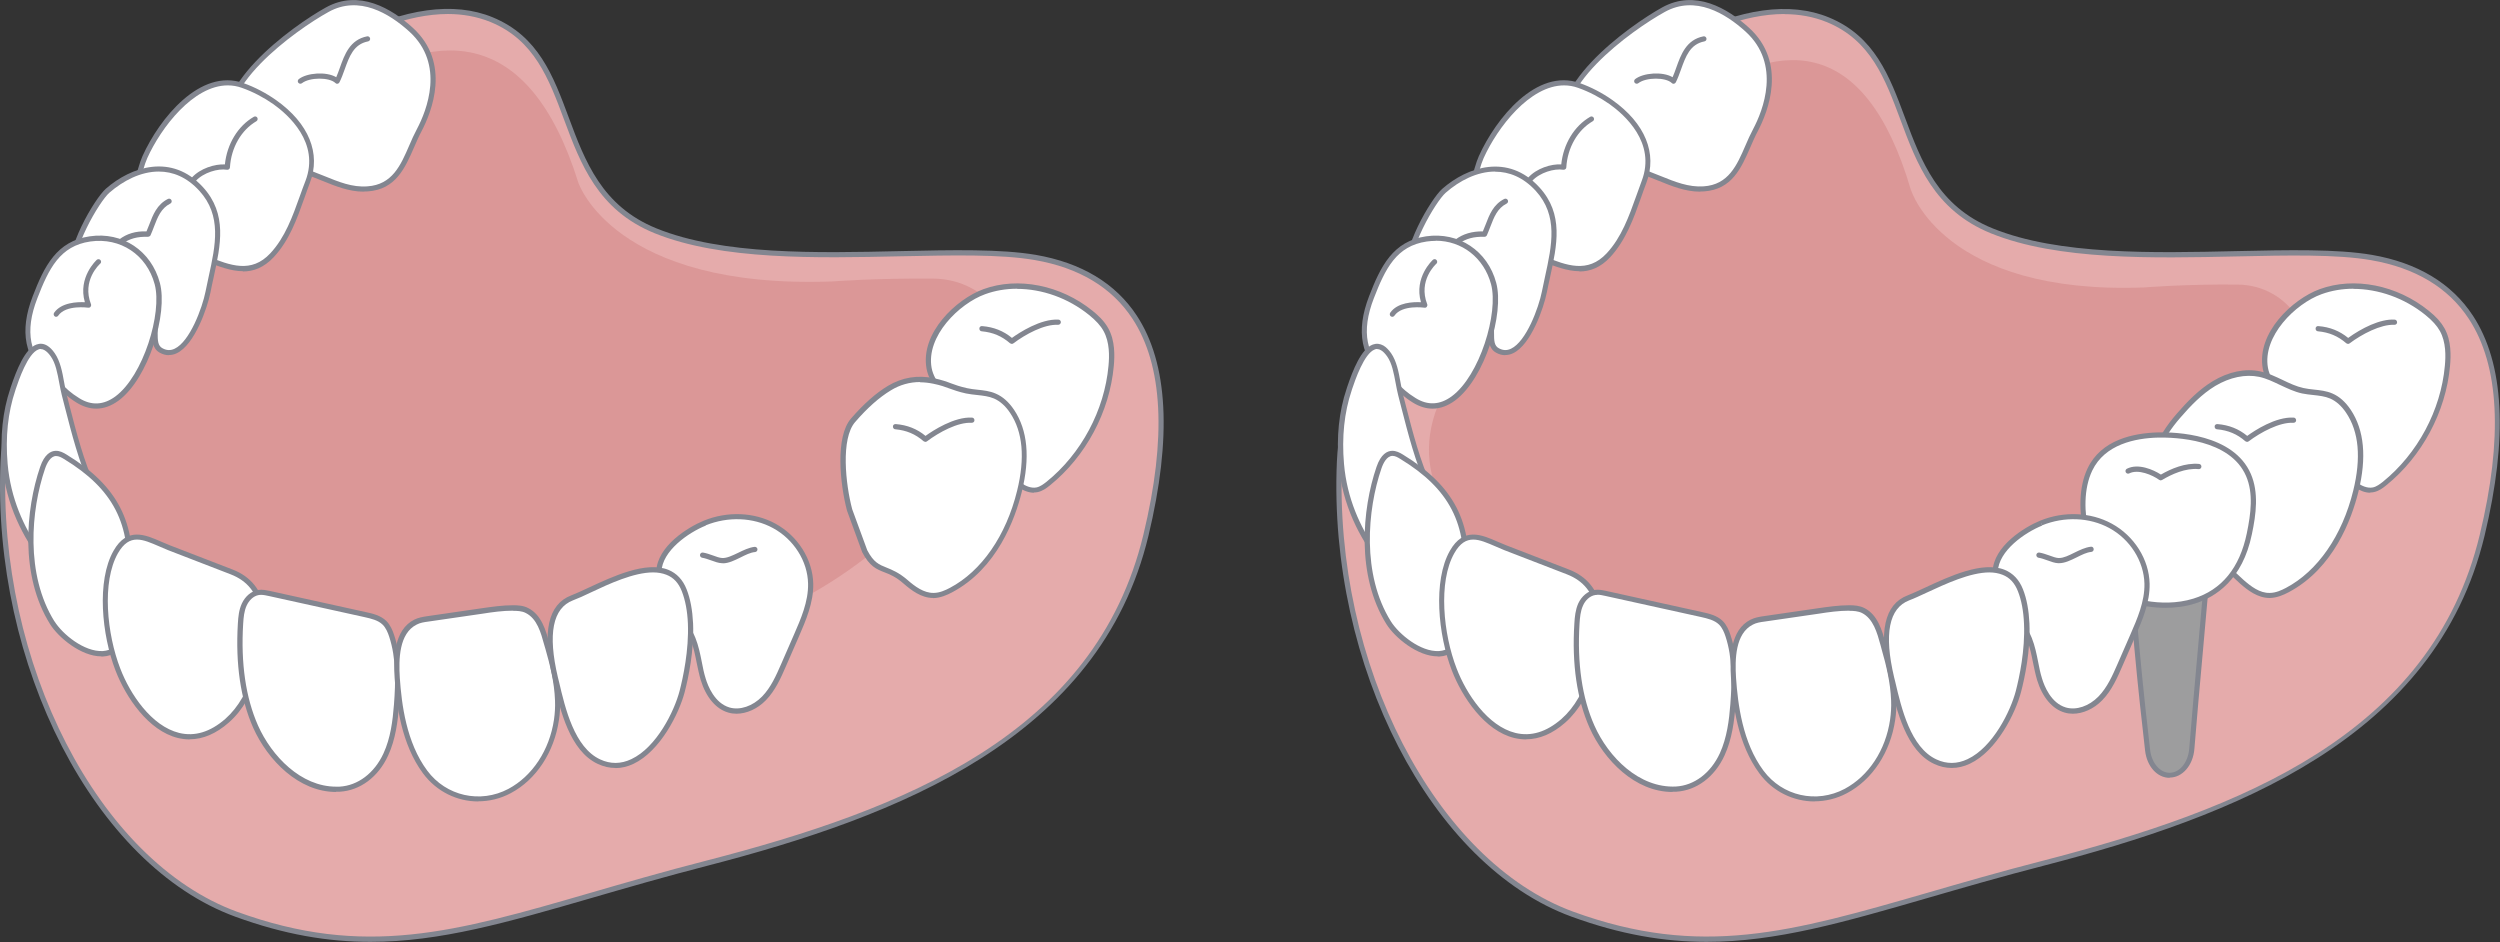
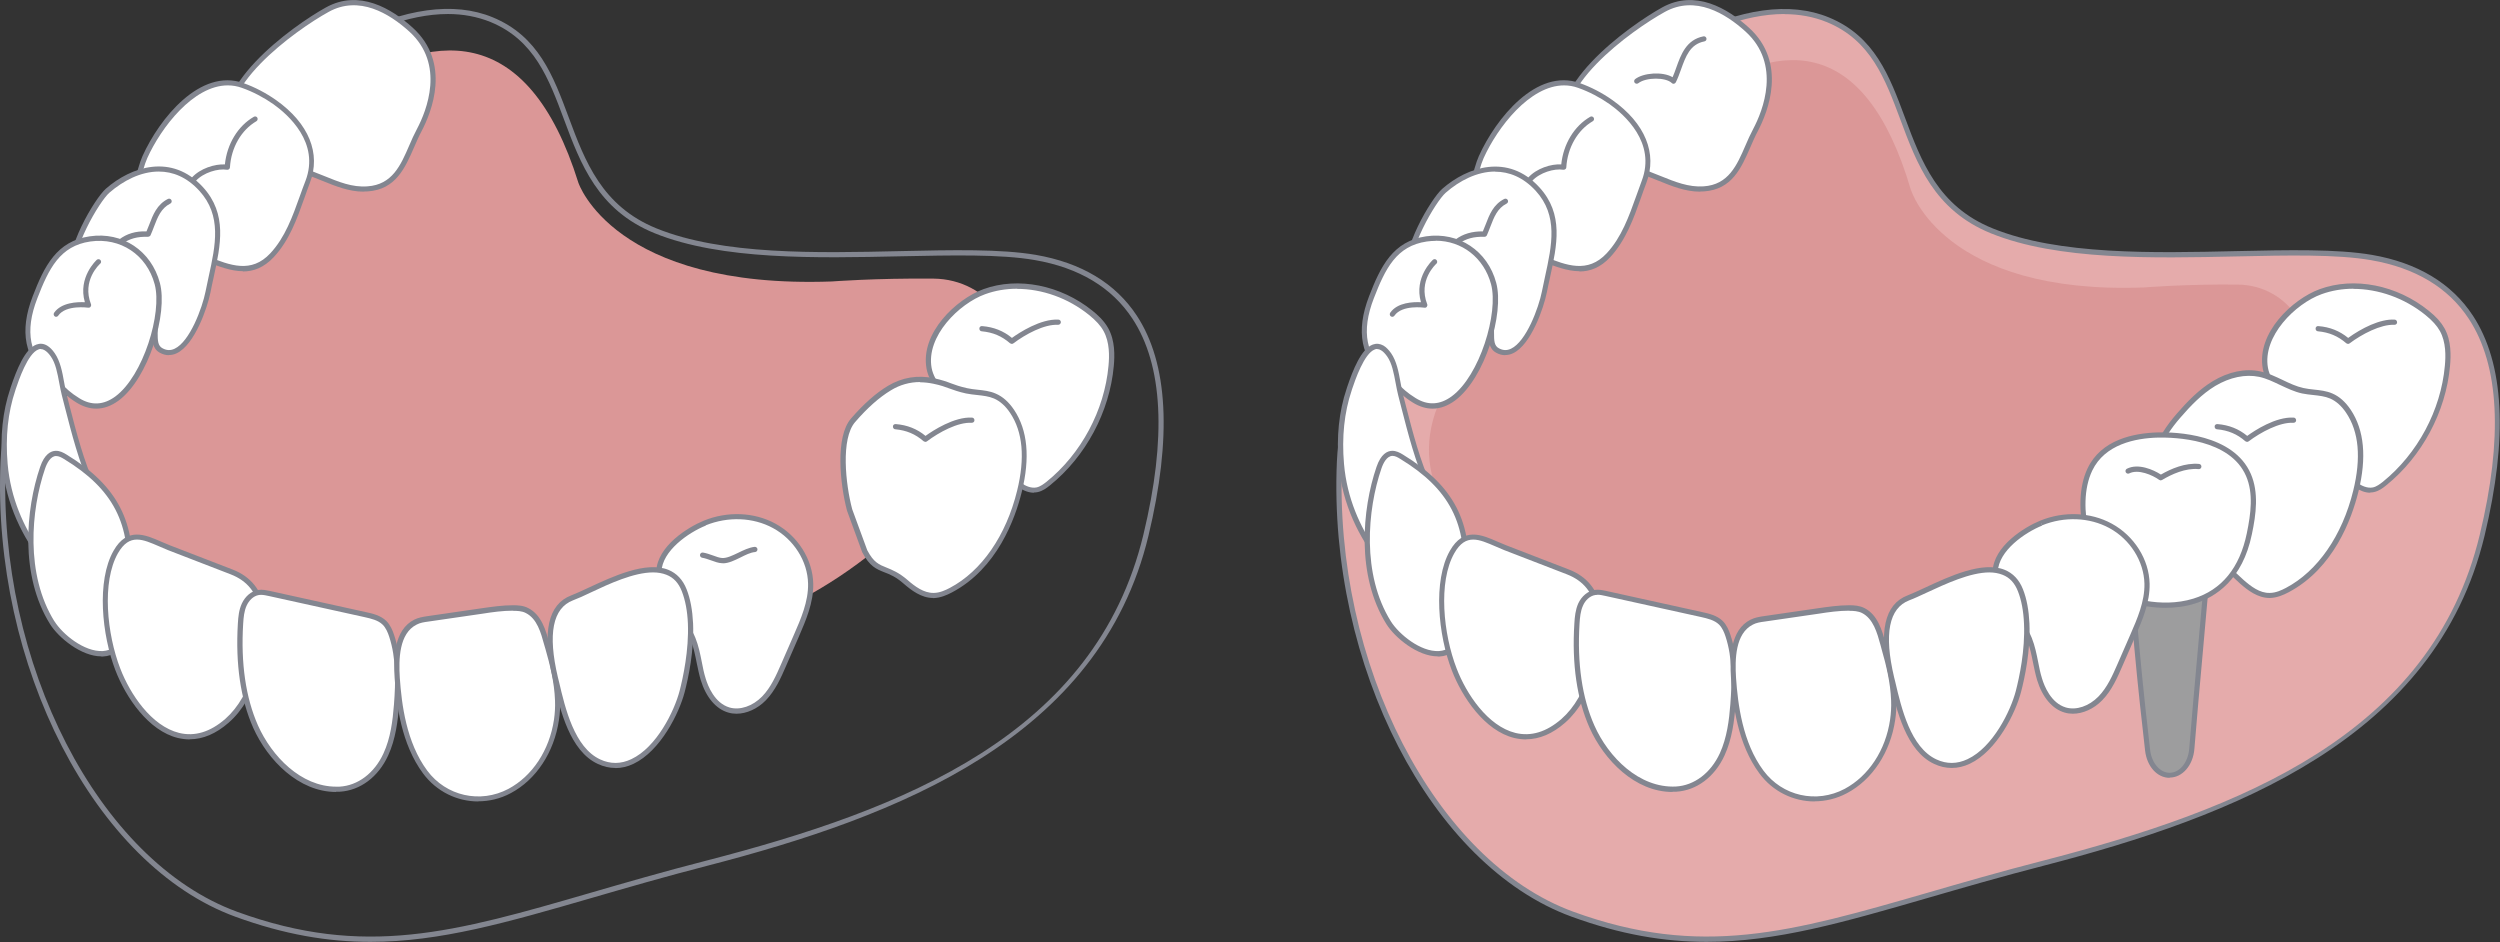
<svg xmlns="http://www.w3.org/2000/svg" id="_レイヤー_2" viewBox="0 0 192.65 72.59">
  <rect x="0" y="0" width="192.65" height="72.59" fill="#333333" stroke="none" />
  <defs>
    <style>.cls-1{fill:none;}.cls-2{fill:#838690;}.cls-3{fill:#db9797;}.cls-4{fill:#9d9d9e;}.cls-5{fill:#fff;}.cls-6{fill:#e5abab;}.cls-7{clip-path:url(#clippath);}</style>
    <clipPath id="clippath">
      <rect class="cls-1" x="0" y="0" width="192.65" height="72.58" />
    </clipPath>
  </defs>
  <g id="_レイヤー_1-2">
    <g class="cls-7">
      <path class="cls-6" d="M124.27,6.78s9.44-8.21,16.6-5.27c7.16,2.95,4.35,12.91,12.63,16.27,8.28,3.36,22.3.85,29.26,2.06,6.97,1.21,12.11,6.52,8.52,21.41s-17.54,21.06-33.86,25.28c-16.33,4.22-23.87,8.43-36.24,3.92-11.1-4.05-18.61-19.8-17.96-34.87.65-15.07,21.05-28.8,21.05-28.8" />
      <path class="cls-2" d="M131.53,72.58c-3.28,0-6.64-.56-10.42-1.94-10.82-3.94-18.77-19.34-18.09-35.06.64-14.86,20.57-28.57,21.12-28.95.17-.14,2.51-2.13,5.64-3.76,4.31-2.23,8.17-2.76,11.15-1.53,3.53,1.45,4.67,4.5,5.87,7.73,1.25,3.36,2.55,6.83,6.76,8.53,5.07,2.06,12.37,1.9,18.8,1.75,3.98-.09,7.73-.17,10.42.29,3.52.61,6.14,2.19,7.78,4.68,2.42,3.68,2.72,9.39.9,16.97-3.76,15.63-19.3,21.62-34.01,25.43-3.26.84-6.22,1.7-8.84,2.46-6.56,1.9-11.73,3.4-17.1,3.4ZM137.5,1.08c-6.29,0-13.02,5.78-13.1,5.85l-.02.02c-.2.14-20.32,13.85-20.96,28.64-.67,15.55,7.17,30.78,17.83,34.67,9.83,3.58,16.77,1.57,27.27-1.46,2.62-.76,5.58-1.62,8.85-2.46,15.33-3.96,30.02-9.75,33.72-25.13,1.8-7.46,1.51-13.07-.85-16.65-1.58-2.4-4.11-3.92-7.52-4.51-2.65-.46-6.39-.38-10.34-.29-6.48.14-13.81.31-18.96-1.78-4.37-1.78-5.7-5.33-6.98-8.77-1.17-3.14-2.28-6.11-5.65-7.5-1.05-.43-2.17-.62-3.29-.62Z" />
      <path class="cls-3" d="M147.27,14.66s2.48,8.08,17.97,7.49c0,0,3.08-.26,7.21-.22,3.95.04,6.58,4.06,5.05,7.7-4.39,10.47-17.13,27.66-52.56,19.63,0,0-21.02-7.87-13-20.16,8.03-12.29,28.14-38.98,35.32-14.44" />
      <path class="cls-5" d="M120.91,10.66c-2.02-3.68,4.7-8.49,7.29-9.92,2.27-1.25,4.61-.14,6.46,1.55,2.34,2.12,1.96,5.2.62,7.74-1.01,1.91-1.4,4.35-3.98,4.53-1.85.13-3.44-.99-5.17-1.45-2.42-.64-3.65-1.13-5.22-2.45" />
      <path class="cls-2" d="M131,14.77c-1.13,0-2.18-.43-3.19-.84-.57-.23-1.15-.47-1.74-.62-2.42-.64-3.69-1.13-5.3-2.49-.02-.02-.03-.04-.05-.06-2.1-3.83,4.79-8.76,7.37-10.19,2.55-1.41,5.05.08,6.69,1.57,2.97,2.71,1.46,6.48.67,7.98-.21.39-.39.82-.57,1.23-.7,1.6-1.41,3.25-3.57,3.4-.11,0-.21.01-.31.01ZM121.07,10.53c1.54,1.29,2.77,1.76,5.11,2.39.61.16,1.21.41,1.78.64,1.11.45,2.17.88,3.32.8,1.92-.13,2.56-1.61,3.23-3.16.18-.42.37-.85.59-1.26.75-1.42,2.18-4.98-.58-7.5-1.55-1.41-3.88-2.82-6.23-1.52-2.48,1.37-9.12,6.07-7.23,9.61Z" />
      <path class="cls-5" d="M124.15,7.86c-.78-.55-1.64-.99-2.48-1.29-3.27-1.16-6.36,2.95-7.52,5.52-.57,1.27-1.62,5.66.64,5.97.19.44.44.83.81,1.04.69.4,1.95.32,2.74.62,1.97.75,3.88,1.79,5.61-.07,1.45-1.56,2-3.71,2.74-5.65.96-2.49-.51-4.7-2.54-6.14" />
      <path class="cls-2" d="M121.71,20.9c-.94,0-1.91-.38-2.85-.75-.2-.08-.4-.16-.6-.23-.33-.13-.77-.18-1.2-.24-.57-.07-1.16-.15-1.57-.39-.34-.2-.62-.54-.85-1.03-.48-.09-.84-.37-1.09-.81-.84-1.52.02-4.55.41-5.42,1.31-2.91,4.46-6.81,7.77-5.63.88.31,1.76.77,2.52,1.31h0c2.53,1.79,3.48,4.12,2.62,6.38-.15.38-.28.77-.42,1.16-.57,1.61-1.17,3.27-2.36,4.56-.76.82-1.57,1.11-2.38,1.11ZM120.53,6.58c-2.65,0-5.14,3.25-6.2,5.6-.41.91-1.14,3.76-.42,5.06.2.37.5.57.91.63.07,0,.13.06.16.12.2.47.43.78.72.95.35.2.89.27,1.42.34.45.06.92.12,1.29.26.2.08.4.16.6.23,1.71.68,3.33,1.32,4.8-.25,1.14-1.22,1.72-2.85,2.28-4.42.14-.39.28-.78.42-1.16,1.13-2.95-1.35-5.11-2.47-5.91h0c-.74-.52-1.58-.96-2.43-1.26-.36-.13-.72-.19-1.08-.19Z" />
      <path class="cls-5" d="M118.47,14.56c-2.16-2.36-5.06-1.73-7.2.14-1.03.9-4.31,6.66-1.85,7.31.49,2.83,3.48,1.11,5.07,2.2.9.62-.07,2.28.91,2.81,1.89,1.01,3.33-3.15,3.6-4.52.57-2.89,1.57-5.64-.53-7.93" />
      <path class="cls-2" d="M115.99,27.37c-.23,0-.46-.06-.68-.18-.61-.32-.6-.99-.59-1.58,0-.51.01-.99-.34-1.24-.56-.38-1.34-.39-2.1-.39-1.25,0-2.65-.02-3.03-1.82-.45-.16-.75-.5-.86-.99-.45-1.92,1.88-5.85,2.75-6.62,1.94-1.7,5.07-2.75,7.48-.12,1.9,2.07,1.37,4.45.82,6.97-.08.38-.17.75-.24,1.13-.24,1.2-1.22,4.04-2.6,4.69-.2.1-.41.14-.61.14ZM115.21,13.22c-1.38,0-2.74.7-3.8,1.63-.78.68-3.03,4.51-2.63,6.23.09.4.32.64.7.74.08.02.13.08.15.16.28,1.59,1.38,1.6,2.66,1.61.82,0,1.67.01,2.33.46.53.36.52,1,.51,1.57,0,.63.01,1.03.38,1.22.31.17.62.18.93.03,1.17-.55,2.13-3.15,2.38-4.41.08-.38.16-.76.24-1.14.53-2.42,1.03-4.7-.72-6.62h0c-.97-1.05-2.05-1.47-3.12-1.47Z" />
      <path class="cls-5" d="M106.92,29.09c-1.74-1.44-2.31-3.39-1.23-6.18.84-2.18,1.75-4.13,4.24-4.5,2.4-.35,4.54,1.05,5.18,3.44.83,3.1-2.23,11.44-6.12,8.99-1.05-.66-1.31-1.14-2.06-1.76" />
      <path class="cls-2" d="M110.39,31.49c-.51,0-1.02-.16-1.52-.47-.69-.43-1.05-.8-1.41-1.15-.2-.2-.41-.4-.67-.63h0c-1.92-1.59-2.34-3.69-1.29-6.41.89-2.31,1.84-4.25,4.4-4.62,2.51-.36,4.74,1.11,5.4,3.59.63,2.35-.86,7.35-3.18,9.07-.56.41-1.14.62-1.72.62ZM110.64,18.56c-.23,0-.46.02-.69.05-2.35.34-3.2,2.1-4.08,4.37-1,2.58-.62,4.47,1.17,5.95.28.23.49.45.7.65.35.35.69.69,1.34,1.09.94.59,1.88.54,2.79-.13,2.16-1.59,3.62-6.43,3.03-8.64-.55-2.04-2.25-3.35-4.26-3.35Z" />
      <path class="cls-5" d="M106.51,26.81c-1.26-.74-2.25,2.34-2.54,3.22-.62,1.83-.77,3.82-.6,5.74.55,6.36,5.53,9.97,5.53,9.97,0,0,1.27-8.16,1.27-8.16-1.04-2.28-1.62-4.77-2.25-7.19-.25-.94-.31-2.24-.88-3.05-.18-.26-.36-.43-.53-.53" />
      <path class="cls-2" d="M108.89,45.94s-.08-.01-.12-.04c-.05-.04-5.06-3.73-5.61-10.12-.18-2.12.02-4.08.61-5.82l.03-.1c.46-1.37,1.1-2.98,1.99-3.31.28-.1.55-.07.82.08.2.12.4.32.59.59.42.61.58,1.43.72,2.23.06.31.11.61.18.89l.23.9c.54,2.1,1.1,4.27,2,6.26.01.03.02.05.02.08t-1.27,8.19c-.01.07-.06.13-.12.15-.03.01-.05.02-.08.02ZM106.12,26.89c-.06,0-.12.01-.18.04-.82.3-1.52,2.38-1.75,3.06l-.03.1c-.57,1.69-.77,3.59-.59,5.66.46,5.36,4.16,8.77,5.19,9.62.23-1.45,1.11-7.12,1.21-7.76-.91-2-1.46-4.17-2-6.27l-.23-.9c-.07-.28-.13-.59-.19-.91-.14-.75-.28-1.54-.66-2.07-.16-.22-.31-.38-.47-.47h0c-.1-.06-.19-.09-.29-.09Z" />
      <path class="cls-5" d="M107.01,47.99c-2.12-3.4-2-8.26-.75-11.94.17-.51.48-1.1,1.02-1.12.26-.01.5.12.73.26,3.87,2.35,5.3,5.16,4.92,9.58-.11,1.34.18,3.2-.39,4.41-1.22,2.59-4.52.43-5.53-1.19" />
      <path class="cls-2" d="M110.78,50.58c-1.54,0-3.29-1.44-3.94-2.48h0c-2.34-3.74-1.88-8.86-.77-12.11.34-1.01.84-1.24,1.2-1.25.31-.01.6.14.84.29,3.95,2.41,5.4,5.24,5.02,9.77-.04.42-.03.89-.02,1.39.01,1.09.03,2.22-.38,3.09-.38.81-1.01,1.27-1.8,1.31-.05,0-.09,0-.14,0ZM107.31,35.13h-.02c-.42.02-.69.54-.84.98-1.08,3.16-1.53,8.15.73,11.77h0c.62.99,2.29,2.37,3.71,2.29.65-.04,1.15-.4,1.47-1.08.37-.78.36-1.86.34-2.91,0-.51-.01-.99.03-1.43.37-4.36-1.03-7.08-4.83-9.39-.19-.12-.39-.23-.59-.23Z" />
      <path class="cls-5" d="M123.21,47.05c-.22-1.3-.9-2.4-2.38-2.98-1.61-.62-3.22-1.25-4.84-1.87-1.5-.58-2.96-1.66-4.09.33-1.37,2.41-.78,6.62.16,9.06,1.33,3.44,4.73,7.17,8.4,3.95,1.17-1.03,1.88-2.49,2.29-3.99.39-1.41.7-3.07.45-4.49" />
      <path class="cls-2" d="M117.6,56.98c-.3,0-.6-.04-.91-.11-2.29-.56-4.02-3.15-4.81-5.2-1.06-2.74-1.47-6.91-.15-9.23,1.05-1.85,2.44-1.24,3.67-.7.22.1.44.19.67.28l4.84,1.87c1.4.54,2.24,1.6,2.51,3.13.21,1.22.06,2.72-.46,4.58-.49,1.77-1.28,3.15-2.35,4.09-.97.85-1.98,1.28-3,1.28ZM113.53,41.58c-.54,0-1.02.27-1.46,1.05-1.26,2.22-.85,6.24.18,8.89.75,1.96,2.39,4.43,4.53,4.96,1.2.29,2.39-.07,3.55-1.08,1.01-.89,1.76-2.2,2.23-3.9.5-1.81.65-3.25.45-4.41h0c-.24-1.41-.98-2.33-2.26-2.83l-4.84-1.87c-.23-.09-.46-.19-.68-.29-.63-.27-1.19-.52-1.7-.52Z" />
      <path class="cls-5" d="M178.82,22.48c2.74-.99,5.93-.2,8.19,1.62.45.37.89.78,1.17,1.3.46.84.49,1.85.41,2.8-.32,3.51-2.11,6.86-4.85,9.08-.25.2-.53.4-.85.47-.47.1-.94-.1-1.34-.37-1.26-.86-1.96-2.44-3.34-3.1-1.68-.8-1.61-1.7-2.32-3.28-.39-.88-1.16-1.65-1.33-2.62-.46-2.51,2.11-5.12,4.26-5.9" />
      <path class="cls-2" d="M182.65,37.97c-.38,0-.79-.15-1.21-.43-.58-.4-1.04-.94-1.49-1.47-.56-.65-1.09-1.27-1.82-1.62-1.37-.66-1.65-1.4-2.03-2.42-.11-.29-.23-.61-.39-.96-.14-.32-.34-.63-.54-.95-.34-.53-.69-1.08-.8-1.71-.5-2.74,2.28-5.36,4.39-6.13h0c2.65-.97,5.95-.32,8.39,1.66.59.47.96.89,1.22,1.35.54.97.5,2.12.43,2.91-.32,3.54-2.16,6.98-4.93,9.21-.26.21-.56.43-.93.51-.09.02-.19.03-.29.03ZM181.35,22.25c-.85,0-1.68.14-2.45.42h0c-2.02.73-4.57,3.25-4.13,5.68.1.56.42,1.05.75,1.57.2.32.42.65.57,1,.16.36.29.69.39.98.38,1,.6,1.61,1.83,2.2.8.38,1.39,1.06,1.95,1.72.43.5.88,1.03,1.42,1.4.3.21.75.43,1.18.34.28-.06.54-.26.76-.43,2.68-2.17,4.47-5.51,4.78-8.94.07-.74.1-1.81-.38-2.68-.23-.41-.58-.8-1.12-1.24-1.62-1.31-3.63-2.01-5.55-2.01ZM178.83,22.48h0,0Z" />
      <path class="cls-5" d="M180.97,31.7c-.33-.5-.78-.94-1.33-1.18-.68-.29-1.46-.25-2.19-.4-1.16-.26-2.15-1.03-3.32-1.28-1.2-.25-2.47.09-3.52.73-1.05.63-1.91,1.53-2.72,2.46-1.15,1.32-2.28,3.1-1.59,4.71l2.79,3.42c.92,1.77,2.17,3.37,3.66,4.69.61.54,1.33,1.06,2.15,1.05.48,0,.93-.2,1.35-.42,2.82-1.49,4.52-4.52,5.28-7.62.51-2.06.61-4.39-.57-6.15" />
-       <path class="cls-2" d="M174.88,46.08c-.89,0-1.67-.59-2.25-1.1-1.52-1.35-2.77-2.94-3.71-4.75l-2.77-3.39s-.02-.03-.03-.05c-.58-1.36-.03-3.02,1.63-4.92.79-.91,1.68-1.84,2.77-2.5,1.21-.73,2.51-1,3.66-.75.61.13,1.17.4,1.72.66.54.26,1.05.5,1.6.62.26.06.54.09.81.12.47.05.96.1,1.42.3.54.23,1.01.65,1.42,1.26h0c1.04,1.56,1.24,3.68.59,6.31-.52,2.1-1.9,5.91-5.38,7.75-.38.2-.89.43-1.44.44h-.03ZM166.48,36.62l2.77,3.4c.94,1.8,2.15,3.35,3.64,4.67.57.5,1.25,1.02,2.01,1,.47,0,.92-.21,1.26-.39,2.44-1.29,4.33-4.02,5.18-7.49.62-2.52.44-4.53-.54-5.99h0c-.35-.53-.78-.91-1.24-1.11-.4-.17-.84-.22-1.3-.27-.28-.03-.57-.06-.86-.12-.6-.13-1.15-.4-1.69-.65-.55-.26-1.06-.51-1.62-.63-1.06-.22-2.25.03-3.38.7-1.04.63-1.9,1.53-2.67,2.42-1.54,1.76-2.07,3.27-1.57,4.47Z" />
+       <path class="cls-2" d="M174.88,46.08c-.89,0-1.67-.59-2.25-1.1-1.52-1.35-2.77-2.94-3.71-4.75l-2.77-3.39s-.02-.03-.03-.05c-.58-1.36-.03-3.02,1.63-4.92.79-.91,1.68-1.84,2.77-2.5,1.21-.73,2.51-1,3.66-.75.61.13,1.17.4,1.72.66.54.26,1.05.5,1.6.62.26.06.54.09.81.12.47.05.96.1,1.42.3.54.23,1.01.65,1.42,1.26c1.04,1.56,1.24,3.68.59,6.31-.52,2.1-1.9,5.91-5.38,7.75-.38.2-.89.43-1.44.44h-.03ZM166.48,36.62l2.77,3.4c.94,1.8,2.15,3.35,3.64,4.67.57.5,1.25,1.02,2.01,1,.47,0,.92-.21,1.26-.39,2.44-1.29,4.33-4.02,5.18-7.49.62-2.52.44-4.53-.54-5.99h0c-.35-.53-.78-.91-1.24-1.11-.4-.17-.84-.22-1.3-.27-.28-.03-.57-.06-.86-.12-.6-.13-1.15-.4-1.69-.65-.55-.26-1.06-.51-1.62-.63-1.06-.22-2.25.03-3.38.7-1.04.63-1.9,1.53-2.67,2.42-1.54,1.76-2.07,3.27-1.57,4.47Z" />
      <path class="cls-5" d="M133.53,54.3c.14-1.78.18-3.61-.38-5.3-.12-.36-.28-.73-.55-1-.39-.38-.94-.51-1.47-.63-2.46-.55-4.93-1.09-7.39-1.63-.27-.06-.56-.12-.83-.08-.5.07-.9.47-1.1.93-.21.45-.26.97-.29,1.47-.16,2.65.06,5.48,1.16,7.95,1.1,2.47,3.55,4.99,6.47,4.83,1.64-.09,2.9-1.23,3.56-2.68.55-1.2.73-2.54.83-3.85" />
      <path class="cls-2" d="M128.88,61.03c-2.88,0-5.27-2.45-6.39-4.95-.97-2.19-1.37-4.89-1.17-8.04.03-.51.08-1.04.3-1.54.26-.56.74-.96,1.26-1.04.32-.05.63.02.91.08l7.39,1.63c.5.11,1.13.25,1.57.68.31.31.48.72.6,1.08.58,1.74.53,3.61.39,5.38h0c-.09,1.23-.27,2.66-.85,3.91-.76,1.66-2.16,2.7-3.73,2.79-.09,0-.19,0-.28,0ZM123.1,45.84c-.05,0-.11,0-.16.01-.46.07-.8.46-.95.81-.2.43-.24.92-.27,1.39-.19,3.08.2,5.73,1.14,7.85,1.09,2.46,3.46,4.84,6.28,4.71,1.42-.08,2.69-1.04,3.39-2.56.55-1.2.72-2.58.81-3.78h0c.13-1.72.18-3.55-.37-5.22-.1-.31-.25-.67-.5-.92-.36-.35-.9-.47-1.38-.58l-7.39-1.63c-.19-.04-.4-.09-.6-.09Z" />
      <path class="cls-5" d="M145.86,55.48c.07-.5.1-1,.09-1.5-.05-1.36-.36-2.7-.73-4-.3-1.03-.56-2.39-1.62-2.92-.33-.17-.7-.19-1.07-.2-.8,0-1.6.11-2.39.23-1.4.2-2.79.41-4.19.61-.33.05-.66.1-.96.25-1.5.75-1.5,2.87-1.4,4.3.17,2.48.64,5.21,2.15,7.25,1.51,2.03,4.27,2.66,6.51,1.47,2.04-1.09,3.28-3.23,3.61-5.47" />
      <path class="cls-2" d="M139.83,61.76c-1.63,0-3.22-.76-4.25-2.16-1.67-2.25-2.05-5.28-2.19-7.35-.1-1.55-.06-3.71,1.51-4.5.32-.16.67-.22,1.01-.27l4.19-.61c.78-.11,1.58-.23,2.4-.23h.02c.37,0,.79.03,1.16.22,1.02.52,1.36,1.73,1.62,2.71l.09.34c.34,1.17.69,2.58.74,4.05.02.51-.01,1.03-.09,1.54h0c-.37,2.47-1.75,4.58-3.71,5.62-.8.43-1.67.63-2.51.63ZM142.5,47.06c-.79,0-1.58.11-2.34.23l-4.19.61c-.31.04-.63.09-.89.23-1.36.68-1.39,2.67-1.3,4.11.14,2.03.5,4.97,2.11,7.14,1.46,1.97,4.09,2.56,6.26,1.41,1.85-.99,3.16-2.98,3.5-5.33h0c.07-.49.1-.98.08-1.47-.05-1.43-.4-2.8-.73-3.95l-.09-.34c-.26-.95-.56-2.02-1.42-2.46-.3-.15-.66-.17-.98-.17h-.02Z" />
      <path class="cls-5" d="M176.73,32.39c-1.15-.06-2.68.8-3.58,1.47-.65-.58-1.4-.89-2.3-.97" />
      <path class="cls-2" d="M173.15,34.05s-.09-.02-.13-.05c-.62-.55-1.32-.84-2.18-.92-.11,0-.19-.11-.18-.22,0-.11.1-.19.22-.18.88.07,1.64.37,2.29.91.55-.4,2.19-1.49,3.58-1.41.11,0,.19.1.19.21,0,.11-.09.19-.2.19,0,0,0,0-.01,0-1.06-.06-2.52.73-3.45,1.43-.04.03-.08.04-.12.04Z" />
      <path class="cls-5" d="M184.51,24.83c-1.15-.06-2.68.8-3.58,1.47-.65-.58-1.4-.89-2.3-.97" />
      <path class="cls-2" d="M180.93,26.5s-.09-.02-.13-.05c-.63-.55-1.32-.84-2.18-.92-.11,0-.19-.11-.18-.22,0-.11.1-.2.22-.18.88.07,1.63.37,2.29.91,1.02-.74,2.46-1.48,3.58-1.41.11,0,.19.1.19.21,0,.11-.09.19-.2.19,0,0,0,0-.01,0-1.05-.05-2.52.73-3.45,1.43-.04.03-.08.04-.12.04Z" />
      <path class="cls-5" d="M122.62,9.16c-1.31.76-2.05,2.26-2.14,3.72-.74-.13-1.94.23-2.58.94" />
      <path class="cls-2" d="M117.9,14.02s-.1-.02-.13-.05c-.08-.07-.09-.2-.01-.28.65-.72,1.77-1.07,2.55-1.02.16-1.57,1-2.96,2.23-3.67.09-.06.22-.02.27.07.06.1.02.22-.07.27-1.17.68-1.95,2.04-2.04,3.56,0,.06-.03.11-.08.14-.04.03-.1.05-.16.04-.68-.11-1.8.21-2.4.87-.04.04-.09.07-.15.07Z" />
      <path class="cls-5" d="M131.31,3c-1.63.32-1.75,2.1-2.34,3.26-.56-.54-2.21-.5-2.84,0" />
      <path class="cls-2" d="M128.97,6.46c-.05,0-.1-.02-.14-.06-.47-.46-1.99-.45-2.58.01-.09.07-.21.05-.28-.03-.07-.09-.05-.21.03-.28.62-.49,2.12-.61,2.89-.15.1-.23.19-.47.28-.73.36-1.01.77-2.16,2.1-2.42.1-.02.21.05.23.16s-.05.21-.16.23c-1.11.22-1.44,1.16-1.8,2.16-.12.34-.25.69-.4.99-.03.06-.08.1-.15.11-.01,0-.02,0-.03,0Z" />
      <path class="cls-5" d="M110.57,20.18s-1.53,1.37-.76,3.35c0,0-1.82-.27-2.5.69" />
      <path class="cls-2" d="M107.3,24.42s-.08-.01-.12-.04c-.09-.06-.11-.19-.05-.28.56-.81,1.79-.84,2.37-.81-.56-1.92.9-3.25.92-3.27.08-.07.21-.07.28.02.07.08.07.21-.01.28-.06.05-1.42,1.3-.71,3.12.03.07.01.14-.03.2-.04.06-.12.09-.19.07-.02,0-1.71-.24-2.3.61-.04.06-.1.09-.16.09Z" />
      <path class="cls-5" d="M116.01,15.5c-1.01.51-1.19,1.62-1.61,2.53-.76-.03-1.47.1-2.11.58" />
      <path class="cls-2" d="M112.29,18.81c-.06,0-.12-.03-.16-.08-.07-.09-.05-.21.04-.28.58-.43,1.27-.63,2.1-.62.07-.17.14-.35.21-.52.29-.76.59-1.55,1.44-1.98.1-.05.22-.01.27.09.05.1.01.22-.09.27-.71.36-.97,1.04-1.25,1.77-.09.23-.17.45-.27.67-.03.07-.11.12-.19.12-.81-.03-1.44.14-1.98.54-.04.03-.08.04-.12.04Z" />
      <path class="cls-4" d="M164.21,41.94s2.68,1.71,5.42-.84c.29-.27.69.03.66.5-.2,3-1.03,11.59-1.39,16.11-.09,1.15-.83,2.03-1.71,2.03s-1.57-.81-1.7-1.92c-.44-3.85-1.38-12.43-1.28-15.88" />
      <path class="cls-2" d="M167.19,59.94c-.96,0-1.75-.88-1.89-2.1-.42-3.62-1.38-12.42-1.29-15.91,0-.07.04-.14.11-.17.06-.03.14-.03.2,0,.1.07,2.59,1.59,5.18-.82.17-.16.4-.2.6-.1.26.12.41.43.39.76-.11,1.65-.41,4.95-.72,8.43-.25,2.78-.51,5.65-.67,7.68-.1,1.26-.92,2.21-1.9,2.21ZM164.4,42.27c-.03,3.66.88,12.03,1.29,15.53.12,1,.76,1.75,1.5,1.75.77,0,1.42-.79,1.51-1.84.16-2.03.42-4.91.67-7.69.31-3.48.61-6.77.72-8.42.01-.2-.08-.33-.16-.38-.04-.02-.09-.03-.16.04-2.28,2.12-4.56,1.39-5.36,1.02Z" />
      <path class="cls-5" d="M170.04,41.34c0,1.06-1.36,1.93-3.05,1.93s-3.05-.86-3.05-1.93,1.36-1.93,3.05-1.93,3.05.86,3.05,1.93" />
      <path class="cls-2" d="M167,43.47c-1.79,0-3.25-.95-3.25-2.13s1.46-2.13,3.25-2.13,3.25.95,3.25,2.13-1.46,2.13-3.25,2.13ZM167,39.61c-1.57,0-2.85.77-2.85,1.73s1.28,1.73,2.85,1.73,2.85-.77,2.85-1.73-1.28-1.73-2.85-1.73Z" />
      <path class="cls-5" d="M168.89,41.14c0,.66-.85,1.2-1.89,1.2s-1.89-.53-1.89-1.2.85-1.19,1.89-1.19,1.89.53,1.89,1.19" />
      <path class="cls-2" d="M167,42.53c-1.17,0-2.09-.61-2.09-1.4s.92-1.4,2.09-1.4,2.09.61,2.09,1.4-.92,1.4-2.09,1.4ZM167,40.14c-.92,0-1.69.46-1.69,1s.77,1,1.69,1,1.69-.46,1.69-1-.77-1-1.69-1Z" />
      <path class="cls-5" d="M166.32,33.52c2.42-.06,5.85.55,6.94,3.08.61,1.41.38,3.04.07,4.53-1.54,7.49-9.27,5.46-10.19,4.57-2.14-2.07-3.4-6.78-2.09-9.53.89-1.86,2.96-2.6,5.27-2.66" />
      <path class="cls-2" d="M166.86,46.84c-1.85,0-3.44-.59-3.86-.99-2.1-2.03-3.52-6.84-2.13-9.76,1.05-2.21,3.54-2.72,5.45-2.77h0c1.33-.03,5.79.11,7.13,3.2.62,1.44.41,3.09.08,4.65-.72,3.51-2.79,4.84-4.39,5.34-.76.24-1.54.33-2.28.33ZM166.33,33.72c-1.79.04-4.13.52-5.1,2.54-1.32,2.77.04,7.35,2.05,9.3.46.44,3.22,1.35,5.74.57,2.18-.67,3.57-2.37,4.12-5.04.31-1.5.52-3.08-.06-4.41-1.24-2.86-5.48-2.98-6.75-2.96h0ZM166.32,33.52h0,0Z" />
      <path class="cls-5" d="M169.43,35.96c-1-.1-2.09.36-2.92.86-.62-.44-1.76-.9-2.52-.51" />
      <path class="cls-2" d="M166.51,37.02s-.08-.01-.12-.04c-.53-.38-1.62-.85-2.31-.5-.1.05-.22.01-.27-.09-.05-.1-.01-.22.09-.27.87-.44,2.03.07,2.62.45.78-.45,1.87-.92,2.94-.82.11.01.19.11.18.22s-.1.19-.22.18c-1-.1-2.08.4-2.8.83-.03.02-.07.03-.1.03Z" />
      <path class="cls-5" d="M157.3,40.31c1.71-.69,3.72-.66,5.34.22,1.62.88,2.77,2.62,2.81,4.46.03,1.39-.54,2.72-1.1,3.99-.33.76-.66,1.51-.99,2.27-.4.91-.81,1.85-1.51,2.57-.7.72-1.75,1.18-2.71.9-1.03-.3-1.67-1.34-1.98-2.36s-.38-2.12-.78-3.12c-.68-1.67-2.71-3.27-2.64-5.19.06-1.72,2.11-3.16,3.54-3.74" />
      <path class="cls-2" d="M159.73,55c-.22,0-.43-.03-.63-.09-.95-.27-1.72-1.19-2.12-2.5-.13-.44-.22-.89-.31-1.32-.12-.6-.24-1.22-.47-1.78-.25-.61-.68-1.21-1.13-1.84-.77-1.07-1.56-2.17-1.52-3.43.07-1.95,2.43-3.41,3.67-3.92h0c1.82-.74,3.88-.66,5.51.23,1.73.94,2.88,2.76,2.92,4.63.03,1.46-.58,2.85-1.11,4.08l-.99,2.27c-.38.88-.82,1.88-1.55,2.63-.65.67-1.49,1.04-2.27,1.04ZM157.29,40.31l.08.19c-1.34.54-3.36,1.94-3.42,3.56-.04,1.13.71,2.17,1.44,3.18.45.62.92,1.27,1.18,1.92.24.6.37,1.24.49,1.85.08.43.17.87.3,1.28.17.56.68,1.89,1.84,2.23.8.23,1.78-.1,2.51-.85.68-.7,1.08-1.62,1.47-2.51l.99-2.27c.52-1.19,1.11-2.54,1.08-3.91-.04-1.73-1.1-3.42-2.71-4.29-1.53-.83-3.46-.9-5.17-.21l-.08-.19Z" />
      <path class="cls-5" d="M156.18,48.05c-.04-.92-.18-1.81-.48-2.57-1.37-3.47-6.48-.24-8.63.59-2.32.89-1.73,4.31-1.29,6.16.5,2.1,1.17,5.45,3.37,6.46,3.17,1.46,5.77-2.97,6.4-5.41.39-1.49.72-3.44.64-5.24" />
      <path class="cls-2" d="M150.4,59.18c-.45,0-.9-.1-1.35-.31-2.16-1-2.9-4.15-3.39-6.24l-.08-.36c-.84-3.56-.37-5.71,1.42-6.39.36-.14.81-.35,1.33-.59,1.87-.87,4.44-2.07,6.15-1.38.64.26,1.12.76,1.41,1.5.29.73.45,1.61.5,2.63h0c.09,2.1-.37,4.22-.65,5.29-.42,1.61-1.86,4.54-3.94,5.52-.46.22-.93.33-1.4.33ZM153.31,44.11c-1.49,0-3.37.88-4.82,1.55-.52.24-.98.46-1.36.6-1.57.6-1.96,2.59-1.17,5.93l.09.36c.47,2.01,1.18,5.05,3.17,5.97.79.37,1.6.36,2.4-.02,1.96-.92,3.32-3.72,3.72-5.26.27-1.05.72-3.13.63-5.18h0c-.04-.97-.2-1.82-.47-2.5-.25-.64-.64-1.06-1.19-1.27-.31-.12-.65-.18-1.02-.18Z" />
      <path class="cls-5" d="M161.15,42.34c-.84.08-1.74.9-2.53.86-.42-.02-1.01-.35-1.49-.42" />
-       <path class="cls-2" d="M158.67,43.4s-.04,0-.07,0c-.25-.01-.53-.11-.83-.22-.23-.08-.47-.17-.68-.2-.11-.02-.18-.12-.17-.23.02-.11.12-.19.23-.17.25.04.5.13.76.22.27.1.52.19.71.2.02,0,.03,0,.05,0,.36,0,.76-.2,1.18-.41.41-.2.84-.41,1.27-.46.13-.02.21.07.22.18.01.11-.07.21-.18.22-.36.03-.75.23-1.13.42-.45.22-.91.45-1.36.45Z" />
-       <path class="cls-6" d="M21.29,6.78S30.73-1.43,37.89,1.52c7.16,2.95,4.35,12.91,12.63,16.27,8.28,3.36,22.3.85,29.26,2.06,6.97,1.21,12.11,6.52,8.52,21.41s-17.54,21.06-33.86,25.28c-16.33,4.22-23.87,8.43-36.24,3.92C7.1,66.4-.41,50.65.24,35.58.89,20.51,21.29,6.78,21.29,6.78" />
      <path class="cls-2" d="M28.55,72.58c-3.28,0-6.64-.56-10.42-1.94C7.31,66.69-.63,51.29.04,35.57.68,20.71,20.61,7,21.16,6.62c.17-.14,2.51-2.13,5.64-3.76C31.12.64,34.98.1,37.96,1.33c3.53,1.45,4.67,4.5,5.87,7.73,1.25,3.36,2.55,6.83,6.76,8.54,5.07,2.06,12.37,1.9,18.81,1.75,3.98-.09,7.73-.17,10.42.29,3.52.61,6.14,2.19,7.78,4.68,2.42,3.68,2.72,9.39.9,16.97-3.76,15.63-19.3,21.62-34.01,25.43-3.26.84-6.22,1.7-8.84,2.46-6.56,1.9-11.73,3.4-17.1,3.4ZM34.52,1.08c-6.29,0-13.02,5.78-13.1,5.85l-.02.02c-.2.14-20.32,13.85-20.96,28.64-.67,15.55,7.17,30.78,17.83,34.67,9.83,3.58,16.77,1.58,27.27-1.47,2.62-.76,5.58-1.62,8.85-2.46,15.33-3.96,30.02-9.75,33.72-25.13,1.8-7.46,1.51-13.07-.85-16.65-1.58-2.4-4.11-3.92-7.52-4.51-2.65-.46-6.38-.37-10.34-.29-6.47.14-13.81.31-18.96-1.78-4.37-1.78-5.7-5.33-6.98-8.77-1.17-3.14-2.28-6.11-5.65-7.5-1.06-.43-2.17-.62-3.29-.62Z" />
      <path class="cls-3" d="M44.57,14.08s2.7,8.21,19.53,7.61c0,0,3.35-.26,7.83-.22,4.29.04,7.14,4.12,5.49,7.82-4.76,10.63-18.61,28.1-57.1,19.93,0,0-22.84-7.99-14.12-20.48,8.72-12.49,30.58-39.59,38.37-14.66" />
      <path class="cls-5" d="M17.93,10.66c-2.02-3.68,4.7-8.49,7.29-9.92,2.27-1.25,4.61-.14,6.46,1.55,2.34,2.12,1.96,5.2.62,7.74-1.01,1.91-1.4,4.35-3.98,4.53-1.85.13-3.44-.99-5.17-1.45-2.42-.64-3.65-1.13-5.22-2.45" />
      <path class="cls-2" d="M28.02,14.77c-1.13,0-2.18-.43-3.19-.84-.56-.23-1.15-.47-1.73-.62-2.42-.65-3.69-1.13-5.3-2.49-.02-.02-.03-.04-.05-.06-2.1-3.83,4.79-8.76,7.37-10.19,2.55-1.41,5.05.08,6.69,1.57,2.97,2.71,1.46,6.48.67,7.98-.21.39-.39.82-.57,1.23-.7,1.6-1.41,3.25-3.57,3.4-.11,0-.21.01-.31.01ZM18.09,10.53c1.53,1.29,2.77,1.76,5.11,2.39.61.16,1.21.41,1.78.64,1.11.45,2.16.89,3.33.8,1.92-.13,2.56-1.61,3.23-3.16.18-.42.37-.85.59-1.26.75-1.42,2.18-4.98-.58-7.5-1.55-1.41-3.89-2.82-6.23-1.52-2.48,1.37-9.12,6.07-7.23,9.61Z" />
      <path class="cls-5" d="M21.17,7.86c-.78-.55-1.64-.99-2.48-1.29-3.27-1.16-6.36,2.95-7.52,5.52-.57,1.27-1.62,5.66.64,5.97.19.44.44.83.81,1.04.69.4,1.95.32,2.74.62,1.97.75,3.88,1.79,5.61-.07,1.45-1.56,2-3.71,2.74-5.65.96-2.49-.51-4.7-2.54-6.14" />
      <path class="cls-2" d="M18.73,20.9c-.94,0-1.91-.38-2.85-.75-.2-.08-.4-.16-.6-.23-.33-.13-.77-.18-1.2-.24-.57-.07-1.16-.15-1.57-.39-.34-.2-.62-.54-.85-1.03-.48-.09-.84-.37-1.09-.81-.84-1.52.02-4.55.41-5.42,1.31-2.91,4.46-6.8,7.77-5.63.88.31,1.75.77,2.52,1.31h0c2.53,1.79,3.48,4.12,2.61,6.38-.15.38-.28.77-.42,1.16-.57,1.61-1.16,3.27-2.36,4.56-.77.82-1.57,1.11-2.39,1.11ZM17.55,6.58c-2.65,0-5.14,3.25-6.2,5.6-.41.91-1.14,3.76-.42,5.06.2.37.5.57.91.63.07,0,.13.06.16.12.2.47.43.78.72.95.35.2.89.27,1.42.34.45.06.92.12,1.29.26.2.08.4.16.6.23,1.71.68,3.33,1.32,4.8-.25,1.14-1.22,1.72-2.85,2.28-4.42.14-.39.28-.78.43-1.16,1.13-2.95-1.35-5.11-2.47-5.91h0c-.74-.52-1.58-.96-2.43-1.26-.36-.13-.72-.19-1.08-.19Z" />
      <path class="cls-5" d="M15.49,14.56c-2.16-2.36-5.06-1.73-7.2.14-1.03.9-4.31,6.66-1.85,7.31.49,2.83,3.48,1.11,5.07,2.2.9.62-.07,2.28.91,2.81,1.89,1.01,3.33-3.15,3.6-4.52.57-2.89,1.57-5.64-.53-7.93" />
      <path class="cls-2" d="M13.01,27.37c-.23,0-.46-.06-.68-.18-.61-.32-.6-.99-.59-1.58,0-.51.01-.99-.34-1.24-.56-.38-1.34-.39-2.1-.39-1.25,0-2.65-.02-3.03-1.82-.45-.16-.75-.5-.86-1-.45-1.92,1.88-5.85,2.75-6.62,1.94-1.7,5.07-2.75,7.48-.12,1.89,2.07,1.37,4.45.82,6.97-.08.38-.17.75-.24,1.14-.24,1.2-1.22,4.04-2.6,4.69-.2.1-.41.14-.61.14ZM12.23,13.22c-1.38,0-2.73.7-3.8,1.63-.78.68-3.03,4.51-2.63,6.23.09.4.32.64.7.74.08.02.13.08.15.16.28,1.59,1.38,1.6,2.66,1.61.82,0,1.67.01,2.33.46.53.36.52,1,.51,1.57,0,.63.01,1.03.38,1.22.31.17.62.18.93.03,1.17-.55,2.13-3.15,2.38-4.41.08-.38.16-.77.24-1.14.53-2.42,1.03-4.7-.72-6.62h0c-.97-1.06-2.05-1.48-3.12-1.48Z" />
      <path class="cls-5" d="M3.94,29.09c-1.74-1.44-2.31-3.39-1.23-6.18.84-2.18,1.75-4.13,4.24-4.5,2.4-.35,4.54,1.05,5.18,3.44.83,3.1-2.23,11.44-6.12,8.99-1.05-.66-1.31-1.14-2.06-1.76" />
      <path class="cls-2" d="M7.41,31.49c-.51,0-1.02-.16-1.52-.47-.69-.43-1.05-.8-1.41-1.15-.2-.2-.41-.41-.67-.63h0c-1.92-1.59-2.34-3.69-1.29-6.41.89-2.31,1.84-4.25,4.4-4.62,2.51-.37,4.74,1.11,5.4,3.59.63,2.35-.86,7.35-3.18,9.07-.56.41-1.14.62-1.72.62ZM4.06,28.94c.28.23.5.45.7.65.35.35.69.69,1.34,1.09.94.59,1.88.54,2.79-.13,2.15-1.59,3.62-6.43,3.03-8.64-.61-2.28-2.65-3.63-4.96-3.3-2.35.34-3.2,2.1-4.08,4.37-1,2.57-.62,4.47,1.17,5.95h0Z" />
      <path class="cls-5" d="M3.53,26.81c-1.26-.74-2.25,2.34-2.54,3.22-.62,1.83-.77,3.82-.6,5.74.55,6.36,5.53,9.97,5.53,9.97,0,0,1.27-8.16,1.27-8.16-1.04-2.28-1.62-4.77-2.25-7.19-.25-.94-.31-2.24-.88-3.05-.18-.26-.36-.43-.53-.53" />
      <path class="cls-2" d="M5.91,45.94s-.08-.01-.12-.04c-.05-.04-5.06-3.73-5.61-10.12-.18-2.12.02-4.08.61-5.82l.03-.1c.46-1.37,1.1-2.98,1.99-3.31.27-.1.55-.08.82.08.2.12.4.31.59.59.42.61.58,1.43.72,2.23.06.31.11.61.18.89l.23.9c.54,2.1,1.1,4.27,2,6.26.01.03.02.05.02.08t-1.27,8.19c-.01.07-.06.13-.12.15-.02.01-.05.02-.08.02ZM3.14,26.89c-.06,0-.12.01-.18.04-.82.3-1.52,2.38-1.75,3.06l-.03.1c-.57,1.69-.77,3.59-.59,5.66.46,5.36,4.16,8.77,5.19,9.62.23-1.45,1.11-7.12,1.21-7.76-.91-2-1.46-4.17-2-6.27l-.23-.9c-.07-.28-.13-.59-.19-.91-.14-.75-.28-1.54-.66-2.07-.16-.23-.32-.38-.47-.47h0c-.1-.06-.19-.09-.29-.09Z" />
      <path class="cls-5" d="M4.03,47.99c-2.12-3.4-2-8.26-.75-11.94.17-.51.48-1.1,1.02-1.12.26-.01.5.12.73.26,3.86,2.35,5.3,5.16,4.92,9.58-.11,1.34.18,3.2-.39,4.41-1.22,2.59-4.52.43-5.53-1.19" />
      <path class="cls-2" d="M7.8,50.58c-1.54,0-3.29-1.44-3.94-2.48h0c-2.34-3.74-1.88-8.86-.77-12.11.34-1.01.84-1.24,1.2-1.25.32-.01.6.14.84.29,3.95,2.41,5.4,5.24,5.02,9.77-.04.42-.03.89-.02,1.39.01,1.09.03,2.22-.38,3.09-.38.81-1.01,1.27-1.81,1.31-.05,0-.09,0-.14,0ZM4.2,47.88c.62.99,2.28,2.36,3.72,2.29.65-.04,1.15-.4,1.47-1.08.37-.78.35-1.86.34-2.91,0-.51-.01-.99.03-1.42.37-4.36-1.03-7.08-4.83-9.39-.2-.12-.39-.23-.62-.23-.42.02-.69.54-.84.98-1.08,3.17-1.53,8.15.73,11.77h0Z" />
      <path class="cls-5" d="M20.23,47.05c-.22-1.3-.9-2.4-2.38-2.98-1.61-.62-3.22-1.25-4.84-1.87-1.5-.58-2.96-1.66-4.09.33-1.37,2.41-.78,6.62.16,9.06,1.33,3.44,4.73,7.17,8.4,3.95,1.17-1.03,1.88-2.49,2.29-3.99.39-1.41.7-3.07.45-4.49" />
      <path class="cls-2" d="M14.62,56.98c-.3,0-.6-.04-.91-.11-2.29-.56-4.02-3.15-4.81-5.2-1.06-2.74-1.47-6.91-.15-9.23,1.05-1.85,2.44-1.24,3.67-.7.22.1.44.19.67.28l4.84,1.87c1.4.54,2.24,1.6,2.51,3.13h0c.21,1.22.06,2.72-.46,4.58-.49,1.77-1.28,3.15-2.36,4.09-.97.85-1.98,1.28-3,1.28ZM10.55,41.58c-.53,0-1.01.27-1.46,1.05-1.26,2.22-.85,6.24.18,8.89.75,1.96,2.39,4.43,4.54,4.96,1.2.29,2.39-.07,3.55-1.08,1.01-.89,1.76-2.2,2.23-3.9.5-1.81.65-3.25.45-4.41h0c-.24-1.41-.98-2.33-2.26-2.83l-4.84-1.87c-.23-.09-.46-.19-.68-.29-.63-.27-1.19-.52-1.7-.52Z" />
      <path class="cls-5" d="M75.85,22.48c2.74-.99,5.93-.2,8.19,1.62.45.37.89.78,1.17,1.3.46.84.49,1.85.41,2.8-.32,3.51-2.11,6.86-4.85,9.08-.25.2-.53.4-.85.47-.47.1-.94-.1-1.34-.37-1.26-.86-1.96-2.44-3.34-3.1-1.68-.8-1.61-1.7-2.32-3.28-.39-.88-1.16-1.65-1.33-2.62-.46-2.51,2.11-5.12,4.26-5.9" />
      <path class="cls-2" d="M79.67,37.97c-.38,0-.79-.15-1.2-.43-.58-.4-1.05-.94-1.49-1.47-.56-.65-1.09-1.27-1.82-1.62-1.37-.66-1.65-1.4-2.03-2.42-.11-.29-.23-.61-.39-.96-.14-.32-.34-.63-.54-.95-.34-.53-.69-1.08-.8-1.71-.5-2.74,2.28-5.36,4.39-6.13h0c2.66-.97,5.95-.31,8.39,1.66.36.29.89.75,1.22,1.35.54.97.5,2.13.43,2.91-.32,3.54-2.16,6.98-4.93,9.21-.26.21-.56.43-.93.51-.09.02-.19.03-.29.03ZM78.37,22.25c-.85,0-1.68.14-2.45.42h0c-2.02.73-4.57,3.25-4.13,5.68.1.56.42,1.05.75,1.57.2.32.42.65.57,1,.16.36.28.68.39.98.38,1,.6,1.61,1.83,2.2.8.38,1.39,1.06,1.95,1.72.43.5.88,1.03,1.42,1.4.3.21.75.43,1.18.34.28-.06.54-.26.76-.43,2.68-2.16,4.47-5.51,4.78-8.94.07-.73.1-1.81-.38-2.68-.23-.42-.58-.8-1.12-1.24-1.62-1.31-3.63-2.01-5.55-2.01ZM75.85,22.48h0,0Z" />
      <path class="cls-5" d="M77.99,31.7c-.33-.5-.78-.94-1.33-1.18-.68-.29-1.46-.25-2.19-.4-1.16-.26-1.36-.51-2.52-.75-1.2-.25-2.36-.08-3.42.55-1.05.63-1.99,1.55-2.8,2.48-1.15,1.32-.83,4.8-.28,6.9l1.16,3.18c.92,1.77,1.66,1.05,3.15,2.37.61.54,1.33,1.06,2.15,1.05.48,0,.93-.2,1.35-.42,2.82-1.49,4.52-4.52,5.28-7.62.51-2.06.61-4.39-.57-6.15" />
      <path class="cls-2" d="M71.9,46.08c-.9,0-1.67-.59-2.26-1.1-.6-.53-1.07-.72-1.49-.88-.61-.24-1.14-.45-1.71-1.55l-1.17-3.2c-.55-2.09-.91-5.7.31-7.1.99-1.14,1.92-1.96,2.85-2.52,1.09-.65,2.28-.85,3.56-.58.6.13.96.26,1.3.39.34.13.66.24,1.22.37.26.06.54.09.81.12.47.05.96.1,1.41.3.54.23,1.01.65,1.42,1.26h0c1.04,1.56,1.24,3.68.59,6.31-.52,2.1-1.9,5.91-5.38,7.75-.38.2-.89.43-1.44.44h-.03ZM70.91,29.44c-.8,0-1.56.21-2.26.64-.89.54-1.79,1.33-2.75,2.44-1.12,1.28-.74,4.8-.23,6.72l1.16,3.16c.49.94.91,1.11,1.49,1.34.42.17.95.38,1.61.95.57.5,1.26,1.01,2.01,1,.47,0,.92-.21,1.26-.39,2.44-1.29,4.33-4.02,5.18-7.49.62-2.52.44-4.53-.54-5.99h0c-.35-.53-.78-.91-1.24-1.11-.4-.17-.84-.22-1.3-.27-.28-.03-.57-.06-.86-.12-.59-.13-.93-.26-1.27-.38-.35-.13-.67-.25-1.25-.37-.34-.07-.68-.11-1.01-.11Z" />
      <path class="cls-5" d="M30.55,54.3c.14-1.78.18-3.61-.38-5.3-.12-.36-.28-.73-.55-1-.39-.38-.94-.51-1.47-.63-2.46-.55-4.93-1.09-7.39-1.63-.27-.06-.56-.12-.83-.08-.5.07-.9.47-1.1.93-.21.45-.26.97-.29,1.47-.16,2.65.06,5.48,1.16,7.95,1.1,2.47,3.55,4.99,6.47,4.83,1.64-.09,2.9-1.23,3.56-2.68.55-1.2.73-2.54.83-3.85" />
      <path class="cls-2" d="M25.9,61.03c-2.88,0-5.27-2.45-6.39-4.95-.97-2.19-1.37-4.89-1.18-8.04.03-.51.08-1.05.31-1.54.26-.56.74-.96,1.26-1.04.32-.05.65.03.91.08l7.39,1.63c.51.11,1.13.25,1.57.68.31.31.48.72.6,1.08.58,1.74.53,3.61.39,5.38-.1,1.23-.27,2.66-.85,3.91-.76,1.66-2.16,2.7-3.73,2.79-.09,0-.19,0-.28,0ZM20.12,45.84c-.05,0-.11,0-.16.01-.46.07-.79.46-.95.81-.2.43-.24.92-.27,1.39-.19,3.08.2,5.72,1.14,7.85,1.06,2.38,3.32,4.72,6.02,4.72.09,0,.17,0,.26,0,1.42-.08,2.69-1.04,3.39-2.56.55-1.19.71-2.52.81-3.78h0c.13-1.72.18-3.55-.37-5.22-.1-.31-.25-.67-.5-.92-.35-.35-.9-.47-1.38-.58l-7.39-1.63c-.19-.04-.4-.09-.6-.09Z" />
      <path class="cls-5" d="M42.88,55.48c.07-.5.1-1,.09-1.5-.05-1.36-.36-2.7-.73-4-.3-1.03-.56-2.39-1.62-2.92-.33-.17-.7-.19-1.07-.2-.8,0-1.6.11-2.39.23-1.4.2-2.79.41-4.19.61-.33.05-.66.1-.96.25-1.5.75-1.5,2.87-1.4,4.3.17,2.48.64,5.21,2.15,7.25,1.51,2.03,4.27,2.66,6.51,1.47,2.04-1.09,3.28-3.23,3.61-5.47" />
      <path class="cls-2" d="M36.85,61.76c-1.63,0-3.21-.76-4.25-2.16-1.67-2.25-2.05-5.28-2.19-7.35-.1-1.55-.06-3.7,1.51-4.5.32-.16.68-.22,1.02-.27l4.19-.61c.78-.11,1.58-.23,2.4-.23.38,0,.8.02,1.18.22,1.02.52,1.36,1.73,1.62,2.71l.09.34c.34,1.18.69,2.58.74,4.05.02.51-.01,1.03-.09,1.54h0c-.37,2.47-1.75,4.58-3.71,5.62-.8.43-1.67.63-2.52.63ZM39.53,47.06c-.79,0-1.58.11-2.34.23l-4.19.61c-.31.04-.63.09-.89.23-1.36.68-1.39,2.67-1.3,4.11.14,2.03.5,4.97,2.11,7.14,1.46,1.97,4.09,2.56,6.26,1.41,1.85-.99,3.16-2.98,3.51-5.33h0c.07-.49.1-.98.08-1.47-.05-1.43-.4-2.8-.73-3.95l-.1-.34c-.26-.95-.55-2.02-1.42-2.46-.3-.16-.67-.17-1-.17ZM42.88,55.48h0,0Z" />
      <path class="cls-5" d="M74.88,32.39c-1.15-.06-2.68.8-3.58,1.47-.65-.58-1.4-.89-2.3-.97" />
      <path class="cls-2" d="M71.3,34.05s-.09-.02-.13-.05c-.63-.55-1.32-.84-2.18-.92-.11,0-.19-.11-.18-.22,0-.11.09-.19.22-.18.88.07,1.64.37,2.29.91.55-.4,2.22-1.49,3.58-1.41.11,0,.2.1.19.21,0,.11-.09.19-.21.19-1.07-.06-2.52.73-3.45,1.43-.04.03-.08.04-.12.04Z" />
      <path class="cls-5" d="M81.53,24.83c-1.15-.06-2.68.8-3.58,1.47-.65-.58-1.4-.89-2.3-.97" />
      <path class="cls-2" d="M77.96,26.5s-.09-.02-.13-.05c-.63-.55-1.32-.84-2.18-.92-.11,0-.19-.11-.18-.22,0-.11.1-.2.22-.18.88.07,1.64.37,2.29.91.55-.4,2.22-1.49,3.58-1.41.11,0,.2.1.19.21s-.11.19-.21.19c-1.07-.06-2.52.73-3.45,1.43-.04.03-.08.04-.12.04Z" />
      <path class="cls-5" d="M19.64,9.16c-1.31.76-2.05,2.26-2.14,3.72-.74-.13-1.94.23-2.58.94" />
      <path class="cls-2" d="M14.92,14.02s-.1-.02-.13-.05c-.08-.07-.09-.2-.01-.28.65-.72,1.78-1.06,2.55-1.02.16-1.57,1-2.96,2.23-3.67.1-.06.22-.02.27.07s.02.22-.07.27c-1.17.68-1.95,2.04-2.04,3.56,0,.06-.03.11-.08.14-.04.04-.1.05-.16.04-.67-.11-1.8.21-2.4.87-.04.04-.09.07-.15.07Z" />
-       <path class="cls-5" d="M28.33,3c-1.63.32-1.75,2.1-2.34,3.26-.56-.54-2.21-.5-2.84,0" />
-       <path class="cls-2" d="M25.99,6.46c-.05,0-.1-.02-.14-.06-.47-.46-1.99-.45-2.58.01-.09.07-.21.05-.28-.03-.07-.09-.05-.21.03-.28.62-.49,2.12-.61,2.89-.15.1-.23.19-.47.28-.73.36-1.01.77-2.16,2.1-2.42.11-.02.21.05.23.16s-.05.21-.16.23c-1.11.22-1.44,1.16-1.8,2.16-.12.34-.25.69-.4.99-.03.06-.08.1-.15.11-.01,0-.02,0-.03,0Z" />
      <path class="cls-5" d="M7.59,20.18s-1.53,1.37-.76,3.35c0,0-1.82-.27-2.5.69" />
      <path class="cls-2" d="M4.33,24.42s-.08-.01-.11-.04c-.09-.06-.11-.19-.05-.28.56-.8,1.79-.84,2.37-.81-.56-1.92.9-3.25.92-3.27.08-.07.21-.06.28.02.07.08.07.21-.02.28-.06.05-1.42,1.3-.71,3.12.03.07.01.14-.03.2-.04.06-.12.08-.19.07-.02,0-1.71-.24-2.3.61-.04.06-.1.09-.16.09Z" />
      <path class="cls-5" d="M13.03,15.5c-1.01.51-1.19,1.62-1.61,2.53-.76-.03-1.47.1-2.11.58" />
      <path class="cls-2" d="M9.31,18.81c-.06,0-.12-.03-.16-.08-.07-.09-.05-.21.04-.28.58-.44,1.26-.65,2.1-.62.07-.17.14-.35.21-.52.29-.76.59-1.55,1.44-1.98.1-.05.22-.01.27.09.05.1.01.22-.09.27-.71.36-.97,1.04-1.25,1.77-.09.23-.17.45-.27.67-.03.07-.12.11-.19.12-.82-.03-1.44.14-1.98.54-.04.03-.08.04-.12.04Z" />
      <path class="cls-5" d="M54.32,40.31c1.71-.69,3.72-.66,5.34.22,1.62.88,2.77,2.62,2.81,4.46.03,1.39-.54,2.72-1.1,3.99-.33.76-.66,1.51-.99,2.27-.4.91-.81,1.85-1.51,2.57-.7.72-1.75,1.18-2.71.9-1.03-.3-1.67-1.34-1.98-2.36-.31-1.03-.38-2.12-.78-3.12-.68-1.67-2.7-3.27-2.64-5.19.06-1.72,2.11-3.16,3.54-3.74" />
      <path class="cls-2" d="M56.75,55c-.22,0-.43-.03-.63-.09-.95-.27-1.72-1.19-2.12-2.5-.13-.44-.22-.89-.31-1.32-.12-.6-.24-1.22-.47-1.78-.25-.61-.68-1.21-1.13-1.84-.77-1.07-1.56-2.17-1.52-3.43.07-1.95,2.43-3.41,3.67-3.92,1.82-.74,3.88-.66,5.51.23,1.73.94,2.88,2.76,2.92,4.63.03,1.46-.58,2.85-1.11,4.08l-.99,2.27c-.38.88-.82,1.88-1.55,2.63-.65.67-1.49,1.04-2.27,1.04ZM54.39,40.5c-1.34.54-3.36,1.94-3.42,3.56-.04,1.13.71,2.17,1.44,3.18.45.62.92,1.27,1.18,1.92.24.6.37,1.24.49,1.85.08.43.17.87.3,1.28.17.56.68,1.89,1.84,2.23.8.23,1.78-.1,2.51-.85.68-.7,1.08-1.62,1.47-2.51l.99-2.27c.52-1.19,1.11-2.54,1.08-3.91-.03-1.73-1.1-3.42-2.71-4.29-1.53-.83-3.46-.9-5.17-.21h0ZM54.32,40.31h0,0Z" />
      <path class="cls-5" d="M53.2,48.05c-.04-.92-.18-1.81-.48-2.57-1.37-3.47-6.48-.24-8.63.59-2.33.89-1.73,4.31-1.29,6.16.5,2.1,1.17,5.45,3.37,6.46,3.17,1.46,5.77-2.97,6.4-5.41.39-1.49.72-3.44.64-5.24" />
      <path class="cls-2" d="M47.42,59.18c-.45,0-.9-.1-1.35-.31-2.16-1-2.9-4.15-3.39-6.24l-.08-.36c-.84-3.56-.37-5.71,1.42-6.39.37-.14.81-.35,1.33-.59,1.87-.87,4.44-2.07,6.15-1.38.64.26,1.12.76,1.41,1.5.29.73.45,1.61.5,2.63h0c.09,2.1-.37,4.22-.65,5.3-.42,1.61-1.86,4.53-3.94,5.52-.46.22-.93.33-1.4.33ZM50.33,44.11c-1.49,0-3.37.87-4.81,1.55-.52.25-.98.46-1.36.6-1.57.6-1.96,2.59-1.17,5.93l.09.36c.47,2.01,1.18,5.05,3.17,5.97.79.37,1.6.36,2.4-.02,1.96-.92,3.32-3.72,3.72-5.26.27-1.05.72-3.13.64-5.18h0c-.04-.97-.2-1.81-.47-2.5-.25-.64-.64-1.06-1.19-1.27-.31-.12-.65-.18-1.02-.18Z" />
      <path class="cls-5" d="M58.17,42.34c-.84.08-1.74.9-2.53.86-.42-.02-1.01-.35-1.49-.42" />
      <path class="cls-2" d="M55.69,43.4s-.04,0-.07,0c-.25-.01-.53-.11-.83-.22-.23-.08-.48-.17-.68-.2-.11-.02-.18-.12-.17-.23.02-.11.12-.19.23-.17.25.04.51.13.76.22.27.1.52.19.72.2.36.02.79-.19,1.23-.4.41-.2.84-.41,1.27-.46.11-.01.21.07.22.18.01.11-.07.21-.18.22-.36.03-.75.23-1.13.42-.45.22-.91.45-1.36.45Z" />
    </g>
  </g>
</svg>